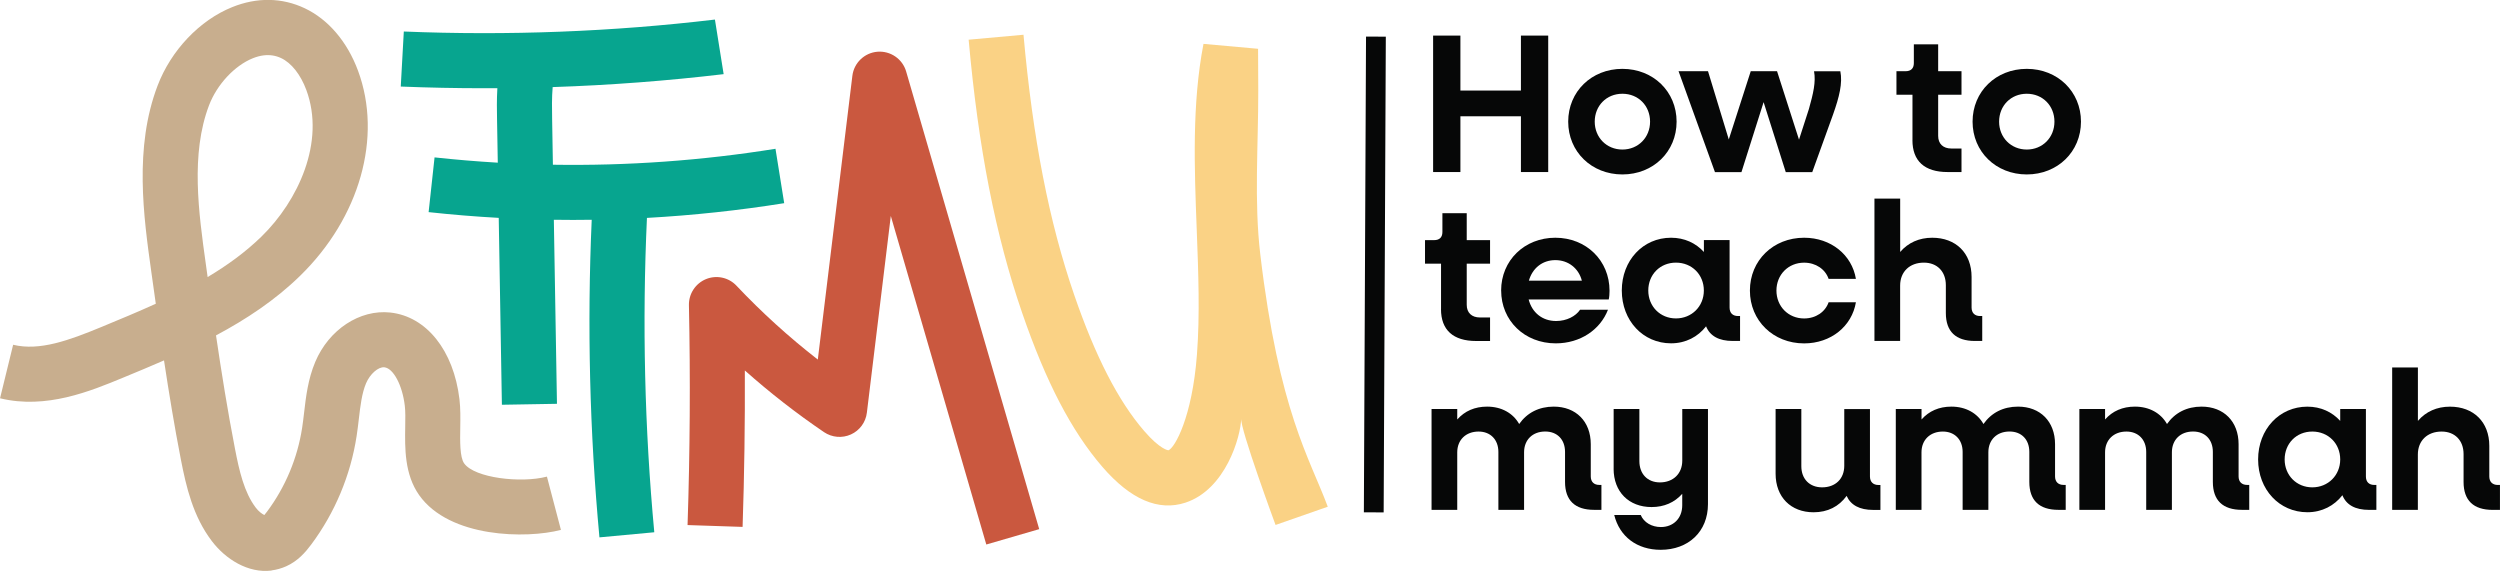
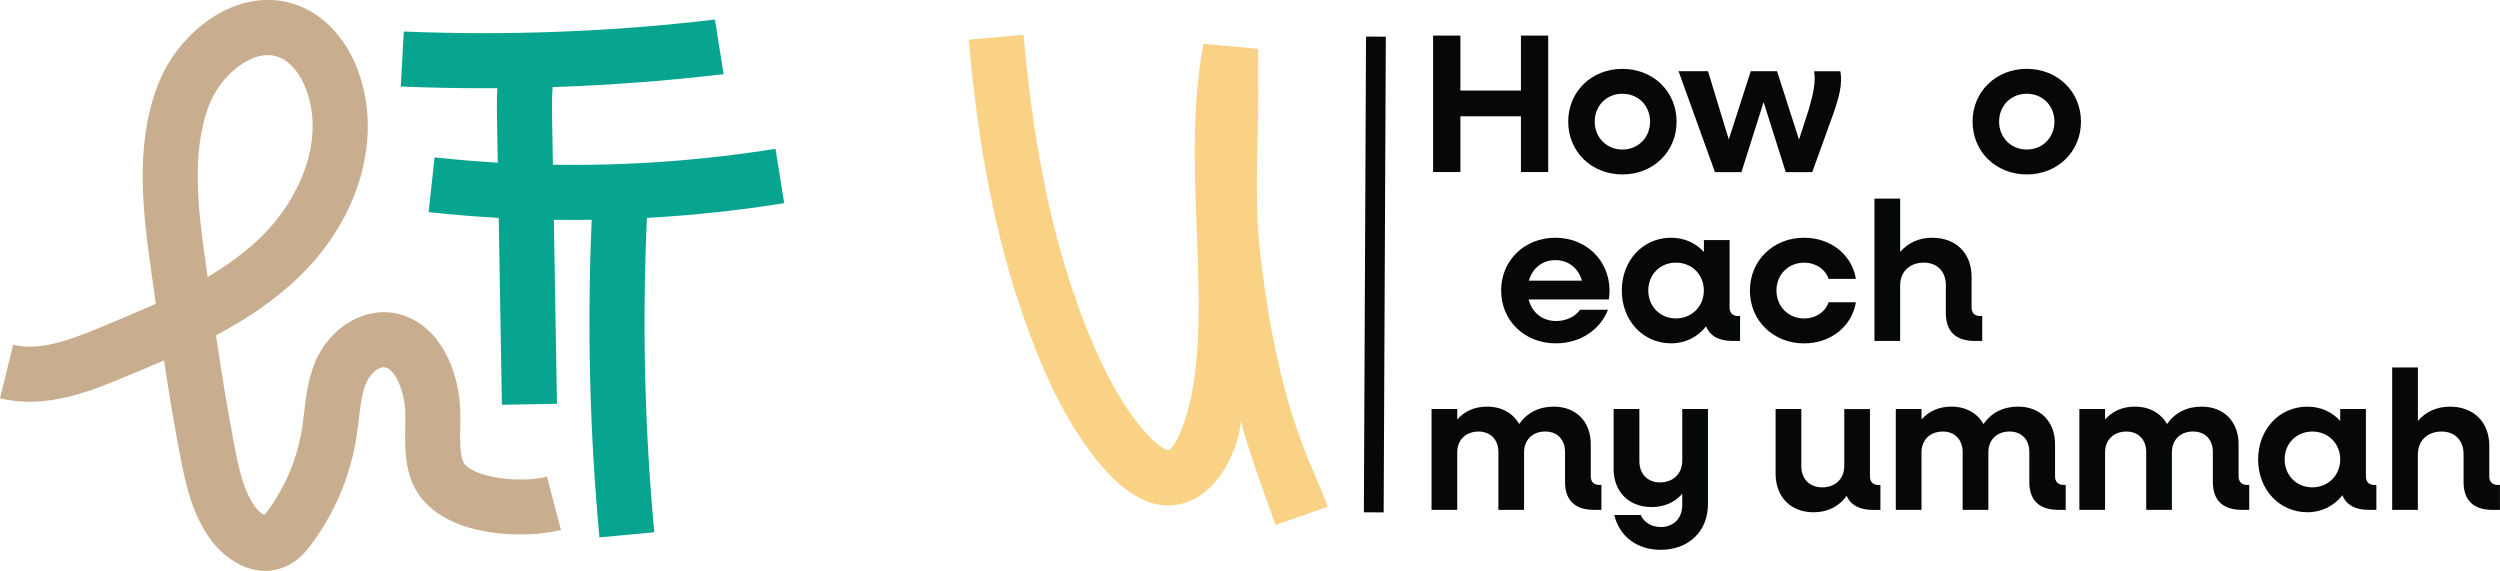
<svg xmlns="http://www.w3.org/2000/svg" id="Calque_1" viewBox="0 0 656.82 150">
  <defs>
    <style>.cls-1{fill:#07a58f;}.cls-2{fill:#c8ae8e;}.cls-3{fill:#fad285;}.cls-4{fill:#ca583f;}.cls-5{fill:#060707;}</style>
  </defs>
  <path class="cls-5" d="M376.52,9.35h7.17v14.44h15.9v-14.44h7.17v35.85h-7.17v-14.65h-15.9v14.65h-7.17V9.35Z" />
  <path class="cls-5" d="M412.01,31.96c0-7.9,6.13-13.87,14.24-13.87s14.24,5.98,14.24,13.87-6.13,13.87-14.24,13.87-14.24-5.98-14.24-13.87ZM433.52,31.96c0-4.16-3.07-7.33-7.27-7.33s-7.27,3.17-7.27,7.33,3.12,7.33,7.27,7.33,7.27-3.17,7.27-7.33Z" />
  <path class="cls-5" d="M441,18.71h7.74l5.46,17.93,5.77-17.93h6.91l5.77,17.98,2.6-8.05c1.14-4.05,1.87-7.12,1.35-9.92h6.91c.62,3.12-.26,6.7-1.92,11.38l-5.46,15.12h-6.96l-5.82-18.39-5.82,18.39h-6.96l-9.56-26.5Z" />
-   <path class="cls-5" d="M502.46,36.84v-11.95h-4.21v-6.18h2.39c1.4,0,2.18-.73,2.18-2.13v-4.94h6.39v7.07h6.13v6.18h-6.13v10.81c0,2.08,1.3,3.32,3.48,3.32h2.65v6.18h-3.64c-6.08,0-9.25-2.91-9.25-8.37Z" />
  <path class="cls-5" d="M518.25,31.96c0-7.9,6.13-13.87,14.24-13.87s14.24,5.98,14.24,13.87-6.13,13.87-14.24,13.87-14.24-5.98-14.24-13.87ZM539.76,31.96c0-4.16-3.07-7.33-7.27-7.33s-7.27,3.17-7.27,7.33,3.12,7.33,7.27,7.33,7.27-3.17,7.27-7.33Z" />
-   <path class="cls-5" d="M378.6,81.22v-11.95h-4.21v-6.18h2.39c1.4,0,2.18-.73,2.18-2.13v-4.94h6.39v7.07h6.13v6.18h-6.13v10.81c0,2.08,1.3,3.33,3.48,3.33h2.65v6.18h-3.64c-6.08,0-9.25-2.91-9.25-8.37Z" />
  <path class="cls-5" d="M394.39,76.33c0-7.9,6.13-13.87,14.24-13.87s14.24,5.98,14.24,13.93c0,.68-.05,1.66-.21,2.29h-21.04c.88,3.43,3.58,5.66,7.22,5.66,2.75,0,5.14-1.25,6.29-2.96h7.33c-2.03,5.25-7.27,8.83-13.72,8.83-8.21,0-14.34-5.98-14.34-13.87ZM401.67,73.74h13.93c-.83-3.22-3.53-5.4-6.96-5.4s-6.03,2.13-6.96,5.4Z" />
  <path class="cls-5" d="M426.09,76.33c0-7.9,5.56-13.87,12.94-13.87,3.53,0,6.5,1.4,8.63,3.74v-3.12h6.75v17.72c0,1.4.78,2.23,2.23,2.23h.52v6.55h-1.92c-3.64,0-5.98-1.3-7.01-3.85-2.13,2.75-5.35,4.47-9.2,4.47-7.38,0-12.94-5.98-12.94-13.87ZM447.65,76.33c0-4.16-3.12-7.33-7.33-7.33s-7.27,3.17-7.27,7.33,3.12,7.33,7.27,7.33,7.33-3.17,7.33-7.33Z" />
  <path class="cls-5" d="M459.75,76.33c0-7.9,6.13-13.87,14.24-13.87,7.07,0,12.57,4.52,13.61,10.81h-7.17c-.88-2.55-3.38-4.26-6.44-4.26-4.16,0-7.27,3.17-7.27,7.33s3.12,7.33,7.27,7.33c3.07,0,5.56-1.71,6.44-4.26h7.17c-1.04,6.29-6.55,10.81-13.61,10.81-8.11,0-14.24-5.98-14.24-13.87Z" />
  <path class="cls-5" d="M492.48,52.17h6.75v14.03c2.08-2.44,4.99-3.74,8.42-3.74,6.23,0,10.34,4.05,10.34,10.29v8.05c0,1.4.83,2.23,2.23,2.23h.57v6.55h-1.92c-5.04,0-7.64-2.49-7.64-7.33v-7.33c0-3.59-2.29-5.92-5.77-5.92-3.74,0-6.24,2.39-6.24,6.03v14.55h-6.75v-37.41Z" />
  <path class="cls-5" d="M376.11,107.46h6.75v2.75c1.97-2.23,4.62-3.38,7.85-3.38,3.79,0,6.81,1.72,8.42,4.57,2.08-2.96,5.2-4.57,9.09-4.57,5.82,0,9.72,3.9,9.72,9.87v8.47c0,1.4.83,2.23,2.23,2.23h.57v6.55h-1.92c-5.04,0-7.64-2.49-7.64-7.33v-7.9c0-3.22-2.03-5.35-5.2-5.35-3.33,0-5.56,2.18-5.56,5.46v15.12h-6.75v-15.22c0-3.22-2.08-5.35-5.2-5.35-3.33,0-5.61,2.18-5.61,5.46v15.12h-6.75v-26.5Z" />
  <path class="cls-5" d="M423.95,123.15v-15.69h6.76v13.67c0,3.38,2.13,5.61,5.4,5.61,3.48,0,5.87-2.29,5.87-5.72v-13.56h6.75v24.99c0,7.22-5.14,12-12.42,12-6.24,0-10.81-3.48-12.21-9.15h6.96c.83,1.97,2.91,3.17,5.3,3.17,3.22,0,5.61-2.23,5.61-5.72v-3.01c-2.03,2.29-4.78,3.48-8.05,3.48-5.98,0-9.98-4-9.98-10.08Z" />
  <path class="cls-5" d="M466.5,124.45v-16.99h6.76v15.02c0,3.38,2.18,5.56,5.46,5.56,3.48,0,5.82-2.23,5.82-5.66v-14.91h6.75v17.72c0,1.4.83,2.23,2.23,2.23h.52v6.55h-1.92c-3.53,0-5.87-1.25-6.96-3.69-2.03,2.81-4.99,4.31-8.68,4.31-5.98,0-9.98-4-9.98-10.13Z" />
  <path class="cls-5" d="M498.09,107.46h6.75v2.75c1.97-2.23,4.62-3.38,7.85-3.38,3.79,0,6.81,1.72,8.42,4.57,2.08-2.96,5.2-4.57,9.09-4.57,5.82,0,9.72,3.9,9.72,9.87v8.47c0,1.4.83,2.23,2.23,2.23h.57v6.55h-1.92c-5.04,0-7.64-2.49-7.64-7.33v-7.9c0-3.22-2.03-5.35-5.2-5.35-3.33,0-5.56,2.18-5.56,5.46v15.12h-6.76v-15.22c0-3.22-2.08-5.35-5.2-5.35-3.33,0-5.61,2.18-5.61,5.46v15.12h-6.75v-26.5Z" />
  <path class="cls-5" d="M546.31,107.46h6.75v2.75c1.97-2.23,4.62-3.38,7.85-3.38,3.79,0,6.81,1.72,8.42,4.57,2.08-2.96,5.2-4.57,9.09-4.57,5.82,0,9.72,3.9,9.72,9.87v8.47c0,1.4.83,2.23,2.23,2.23h.57v6.55h-1.92c-5.04,0-7.64-2.49-7.64-7.33v-7.9c0-3.22-2.03-5.35-5.2-5.35-3.33,0-5.56,2.18-5.56,5.46v15.12h-6.75v-15.22c0-3.22-2.08-5.35-5.2-5.35-3.33,0-5.61,2.18-5.61,5.46v15.12h-6.75v-26.5Z" />
  <path class="cls-5" d="M593.27,120.71c0-7.9,5.56-13.87,12.94-13.87,3.53,0,6.5,1.4,8.63,3.74v-3.12h6.75v17.72c0,1.4.78,2.23,2.23,2.23h.52v6.55h-1.92c-3.64,0-5.98-1.3-7.01-3.85-2.13,2.75-5.35,4.47-9.2,4.47-7.38,0-12.94-5.98-12.94-13.87ZM614.84,120.71c0-4.16-3.12-7.33-7.33-7.33s-7.27,3.17-7.27,7.33,3.12,7.33,7.27,7.33,7.33-3.17,7.33-7.33Z" />
  <path class="cls-5" d="M628.5,96.55h6.75v14.03c2.08-2.44,4.99-3.74,8.42-3.74,6.23,0,10.34,4.05,10.34,10.29v8.05c0,1.4.83,2.23,2.23,2.23h.57v6.55h-1.92c-5.04,0-7.64-2.49-7.64-7.33v-7.33c0-3.59-2.29-5.92-5.77-5.92-3.74,0-6.24,2.39-6.24,6.03v14.55h-6.75v-37.41Z" />
  <rect class="cls-5" x="298.69" y="69.51" width="124.99" height="5.2" transform="translate(287.46 432.97) rotate(-89.74)" />
  <path class="cls-2" d="M71.33,149.9c-6.16.76-12.08-3-15.68-7.75-4.93-6.49-6.73-14.2-8.15-21.53-1.67-8.6-3.1-17.28-4.41-25.93-3.65,1.6-7.26,3.09-10.77,4.54-8.53,3.53-20.22,8.37-32.31,5.41l3.44-14.06c6.93,1.69,14.67-1.14,23.34-4.73,4.71-1.95,9.48-3.92,14.14-6.05-.4-2.81-.79-5.61-1.18-8.4-2.03-14.53-4.55-32.6,1.65-48.89,3.53-9.28,11.04-17.19,19.61-20.64,6.5-2.62,13.08-2.52,19.03.29,6.2,2.93,11.19,8.77,14.03,16.44,6.44,17.41.47,38.55-15.22,53.86-6.57,6.42-14.19,11.44-22.1,15.66,1.47,9.93,3.07,19.91,4.97,29.71,1.14,5.9,2.42,11.52,5.47,15.54.77,1.02,1.68,1.67,2.25,1.95.17-.19.39-.47.71-.89,4.82-6.45,8.01-14.08,9.23-22.04.19-1.26.35-2.57.51-3.95.48-4.14,1.02-8.83,2.94-13.37,3.59-8.49,11.69-13.82,19.7-12.96,9.52,1.03,16.65,9.97,18.18,22.77.29,2.46.25,5.02.21,7.5-.06,3.45-.13,7.74,1.02,9.36,2.73,3.85,14.96,5.27,21.75,3.48l3.68,14c-9.05,2.37-29.25,2.14-37.23-9.11-3.89-5.49-3.77-12.41-3.68-17.97.04-2.09.07-4.06-.11-5.54-.64-5.4-3-9.84-5.37-10.1-1.59-.17-3.77,1.76-4.81,4.2-1.11,2.63-1.49,5.92-1.9,9.4-.17,1.45-.34,2.95-.58,4.47-1.58,10.3-5.71,20.16-11.94,28.51-1.53,2.05-3.51,4.33-6.56,5.7-1.28.57-2.56.92-3.84,1.08ZM69.26,14.55c-.92.11-1.88.37-2.85.76-4.79,1.93-9.41,6.9-11.49,12.36-4.88,12.82-2.73,28.18-.84,41.73.16,1.13.31,2.25.47,3.39,5.15-3.07,9.96-6.55,14.18-10.67,9.51-9.28,16.83-24.77,11.75-38.48-1.5-4.04-3.91-7.1-6.63-8.38-1.43-.67-2.97-.91-4.59-.71Z" />
  <path class="cls-1" d="M171.9,139.84l-14.41,1.34c-2.57-27.62-3.26-55.68-2.03-83.44-1.63.03-3.27.04-4.91.04s-3.36-.01-5.04-.04l.82,48.35-14.47.25-.83-49.1c-6.15-.34-12.29-.84-18.42-1.51l1.56-14.38c5.53.6,11.06,1.06,16.61,1.39l-.19-11.07c-.05-2.62-.1-5.5.08-8.5-1.16,0-2.33.01-3.49.01-7.3,0-14.6-.15-21.89-.44l.8-14.46c27.3,1.12,54.81.06,81.74-3.14l2.29,14.34c-14.85,1.76-29.86,2.9-44.92,3.4-.24,2.76-.19,5.68-.14,8.55l.2,11.85c19.56.31,39.13-1.09,58.48-4.19l2.29,14.29c-11.95,1.91-24,3.2-36.06,3.87-1.27,27.48-.62,55.26,1.93,82.6Z" />
-   <path class="cls-4" d="M259.13,143.06l-25.09-86.32-6.29,51.69c-.3,2.5-1.89,4.67-4.19,5.71-2.3,1.04-4.97.81-7.06-.6-7.27-4.94-14.23-10.36-20.81-16.21.06,13.71-.13,27.47-.59,41.1l-14.46-.48c.64-19.17.76-38.61.36-57.77-.06-2.99,1.72-5.71,4.49-6.85,2.77-1.13,5.95-.45,8,1.73,6.61,7,13.77,13.5,21.37,19.41l9.08-74.54c.41-3.41,3.17-6.06,6.6-6.34,3.42-.26,6.57,1.89,7.53,5.19l34.96,120.24-13.9,4.04Z" />
  <path class="cls-3" d="M335.12,137.91s-9.38-25.4-9.02-27.99c-.13,4.89-4.11,18.67-14.65,22.14-7.09,2.33-14.43-.83-21.83-9.41-8.13-9.43-14.82-22.29-21.08-40.47-7.01-20.39-11.48-43.19-14.05-71.75l14.41-1.3c2.47,27.37,6.7,49.09,13.32,68.34,5.56,16.16,11.56,27.85,18.36,35.73,4.24,4.93,6.37,5.11,6.39,5.11h0c1.66-.59,6.26-8.69,7.5-25.13.8-10.55.38-21.43-.06-32.95-.62-16.19-1.26-32.93,1.78-48.7l14.34,1.29c.04,3.69.04,7.37.05,11.05.02,14.57-1.12,29.01.53,42.94,4.89,41.33,13.03,53.65,17.73,66.32l-13.71,4.79Z" />
</svg>